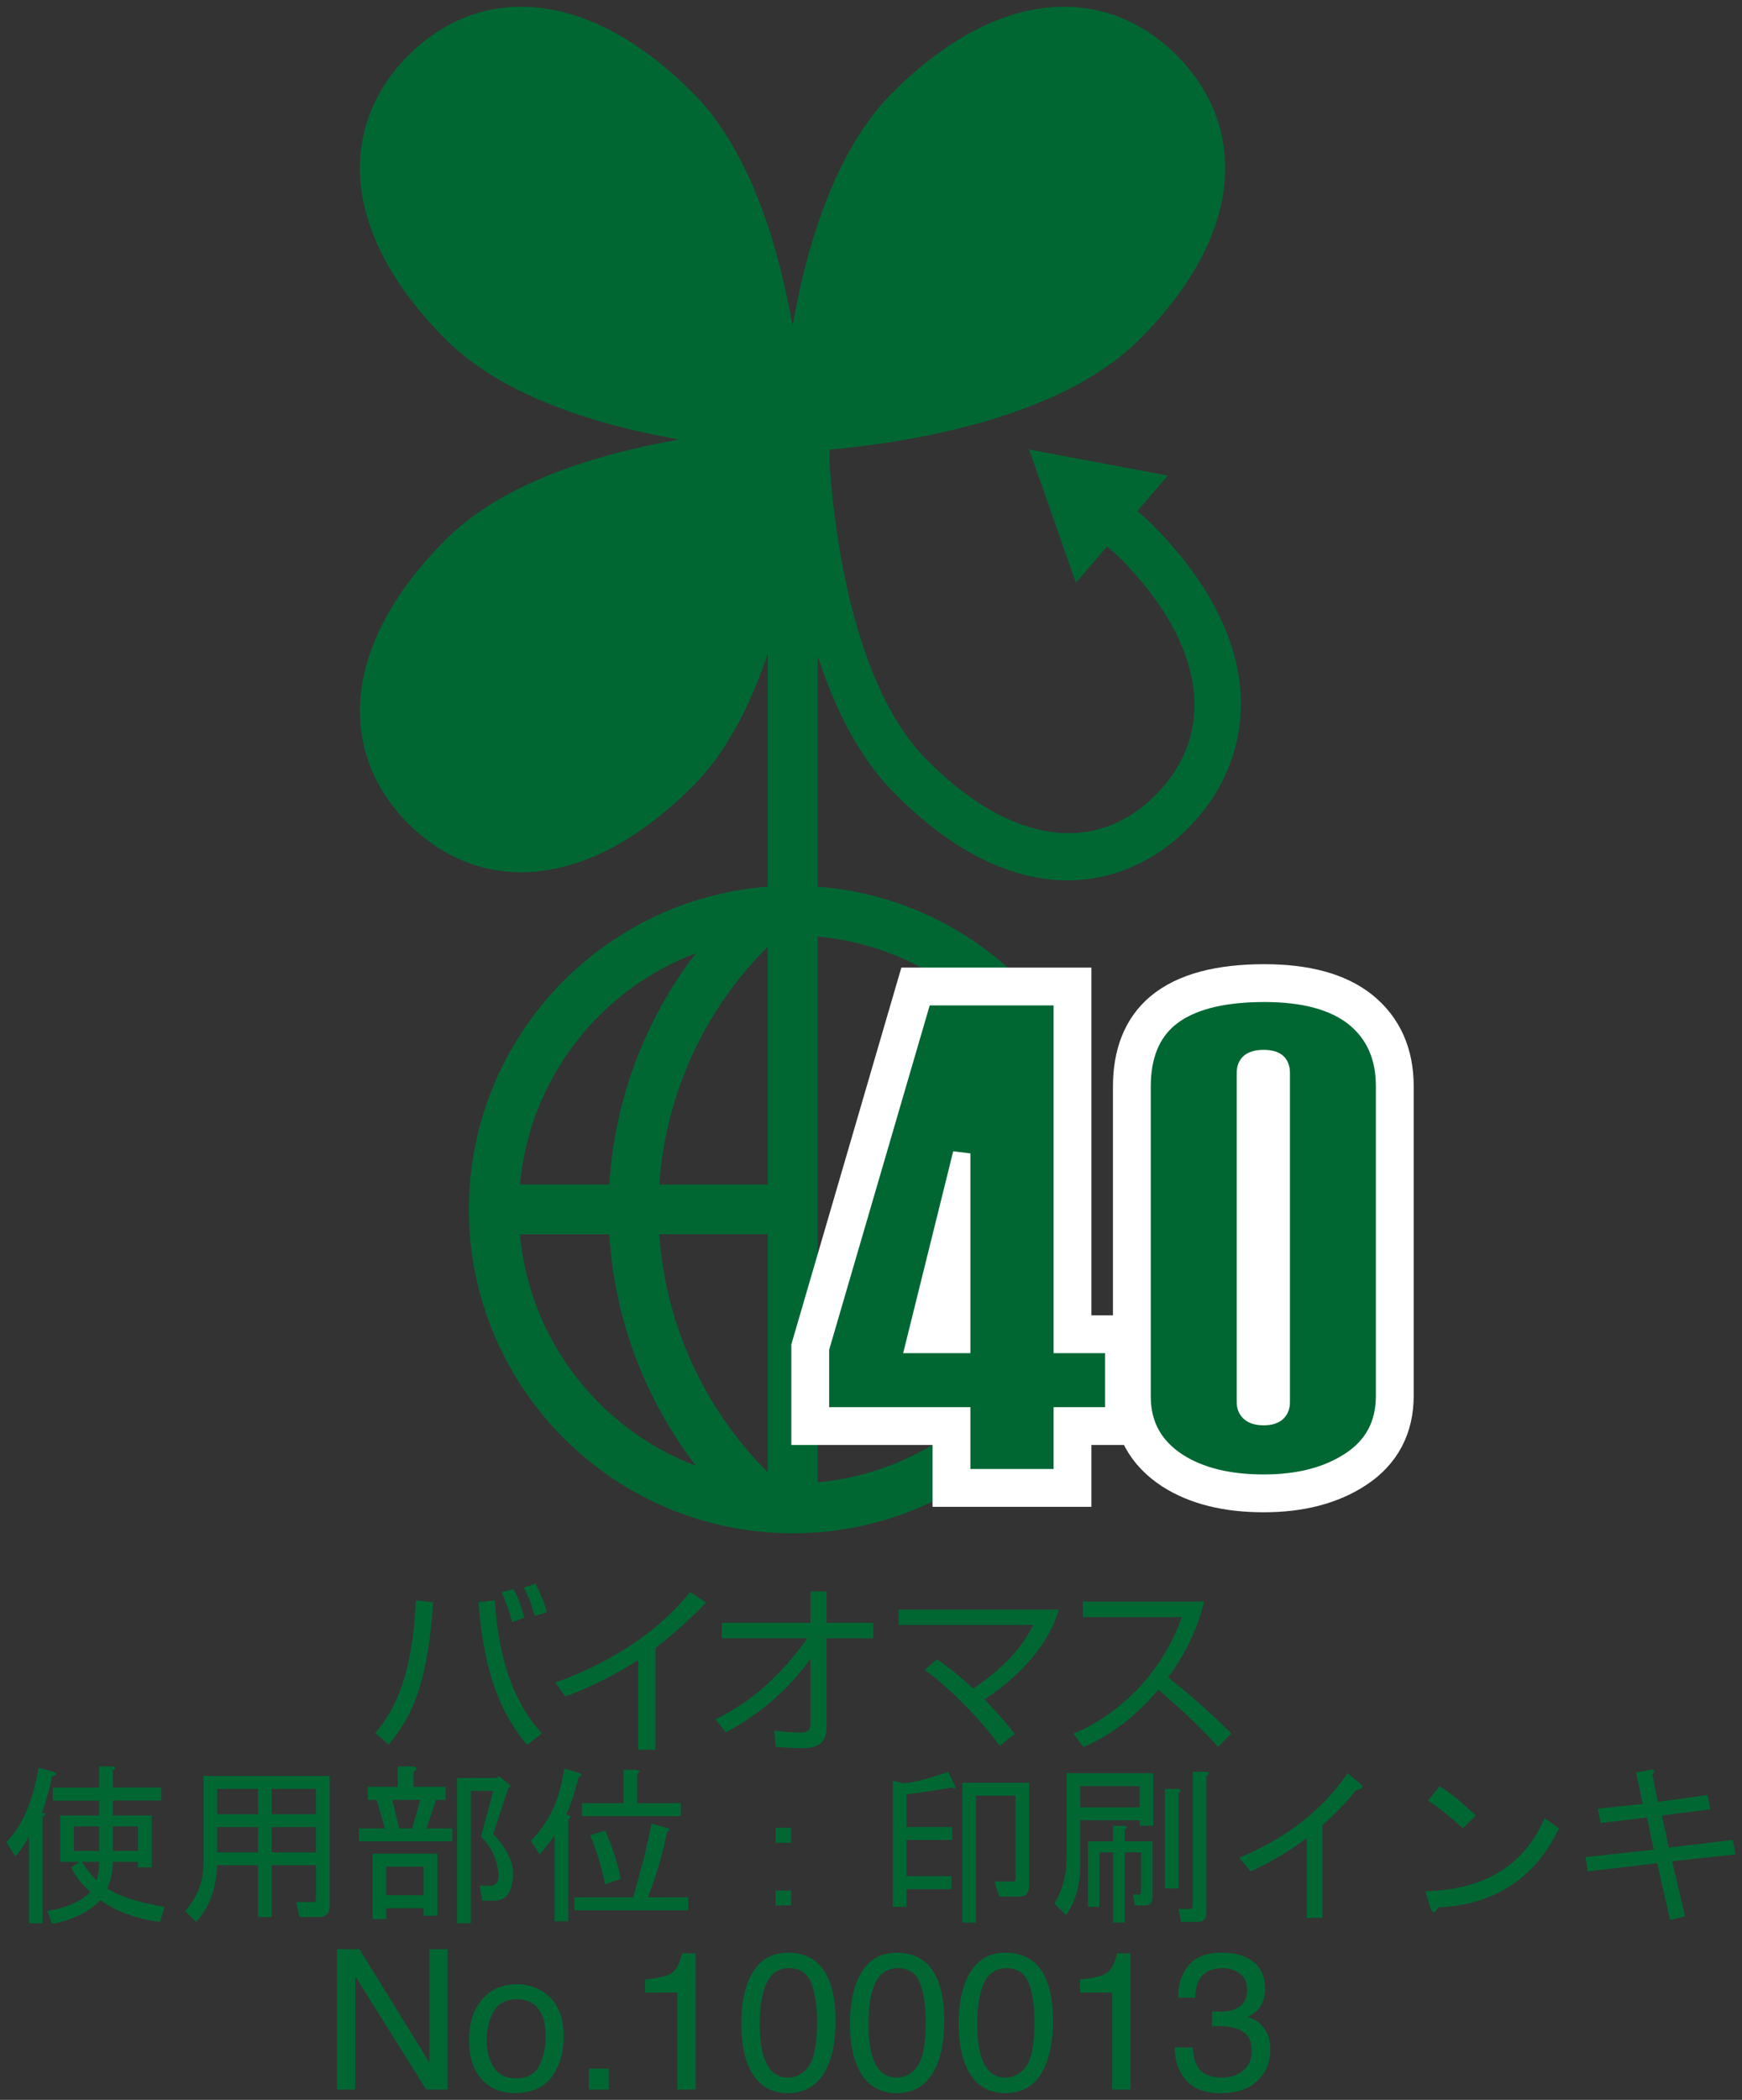
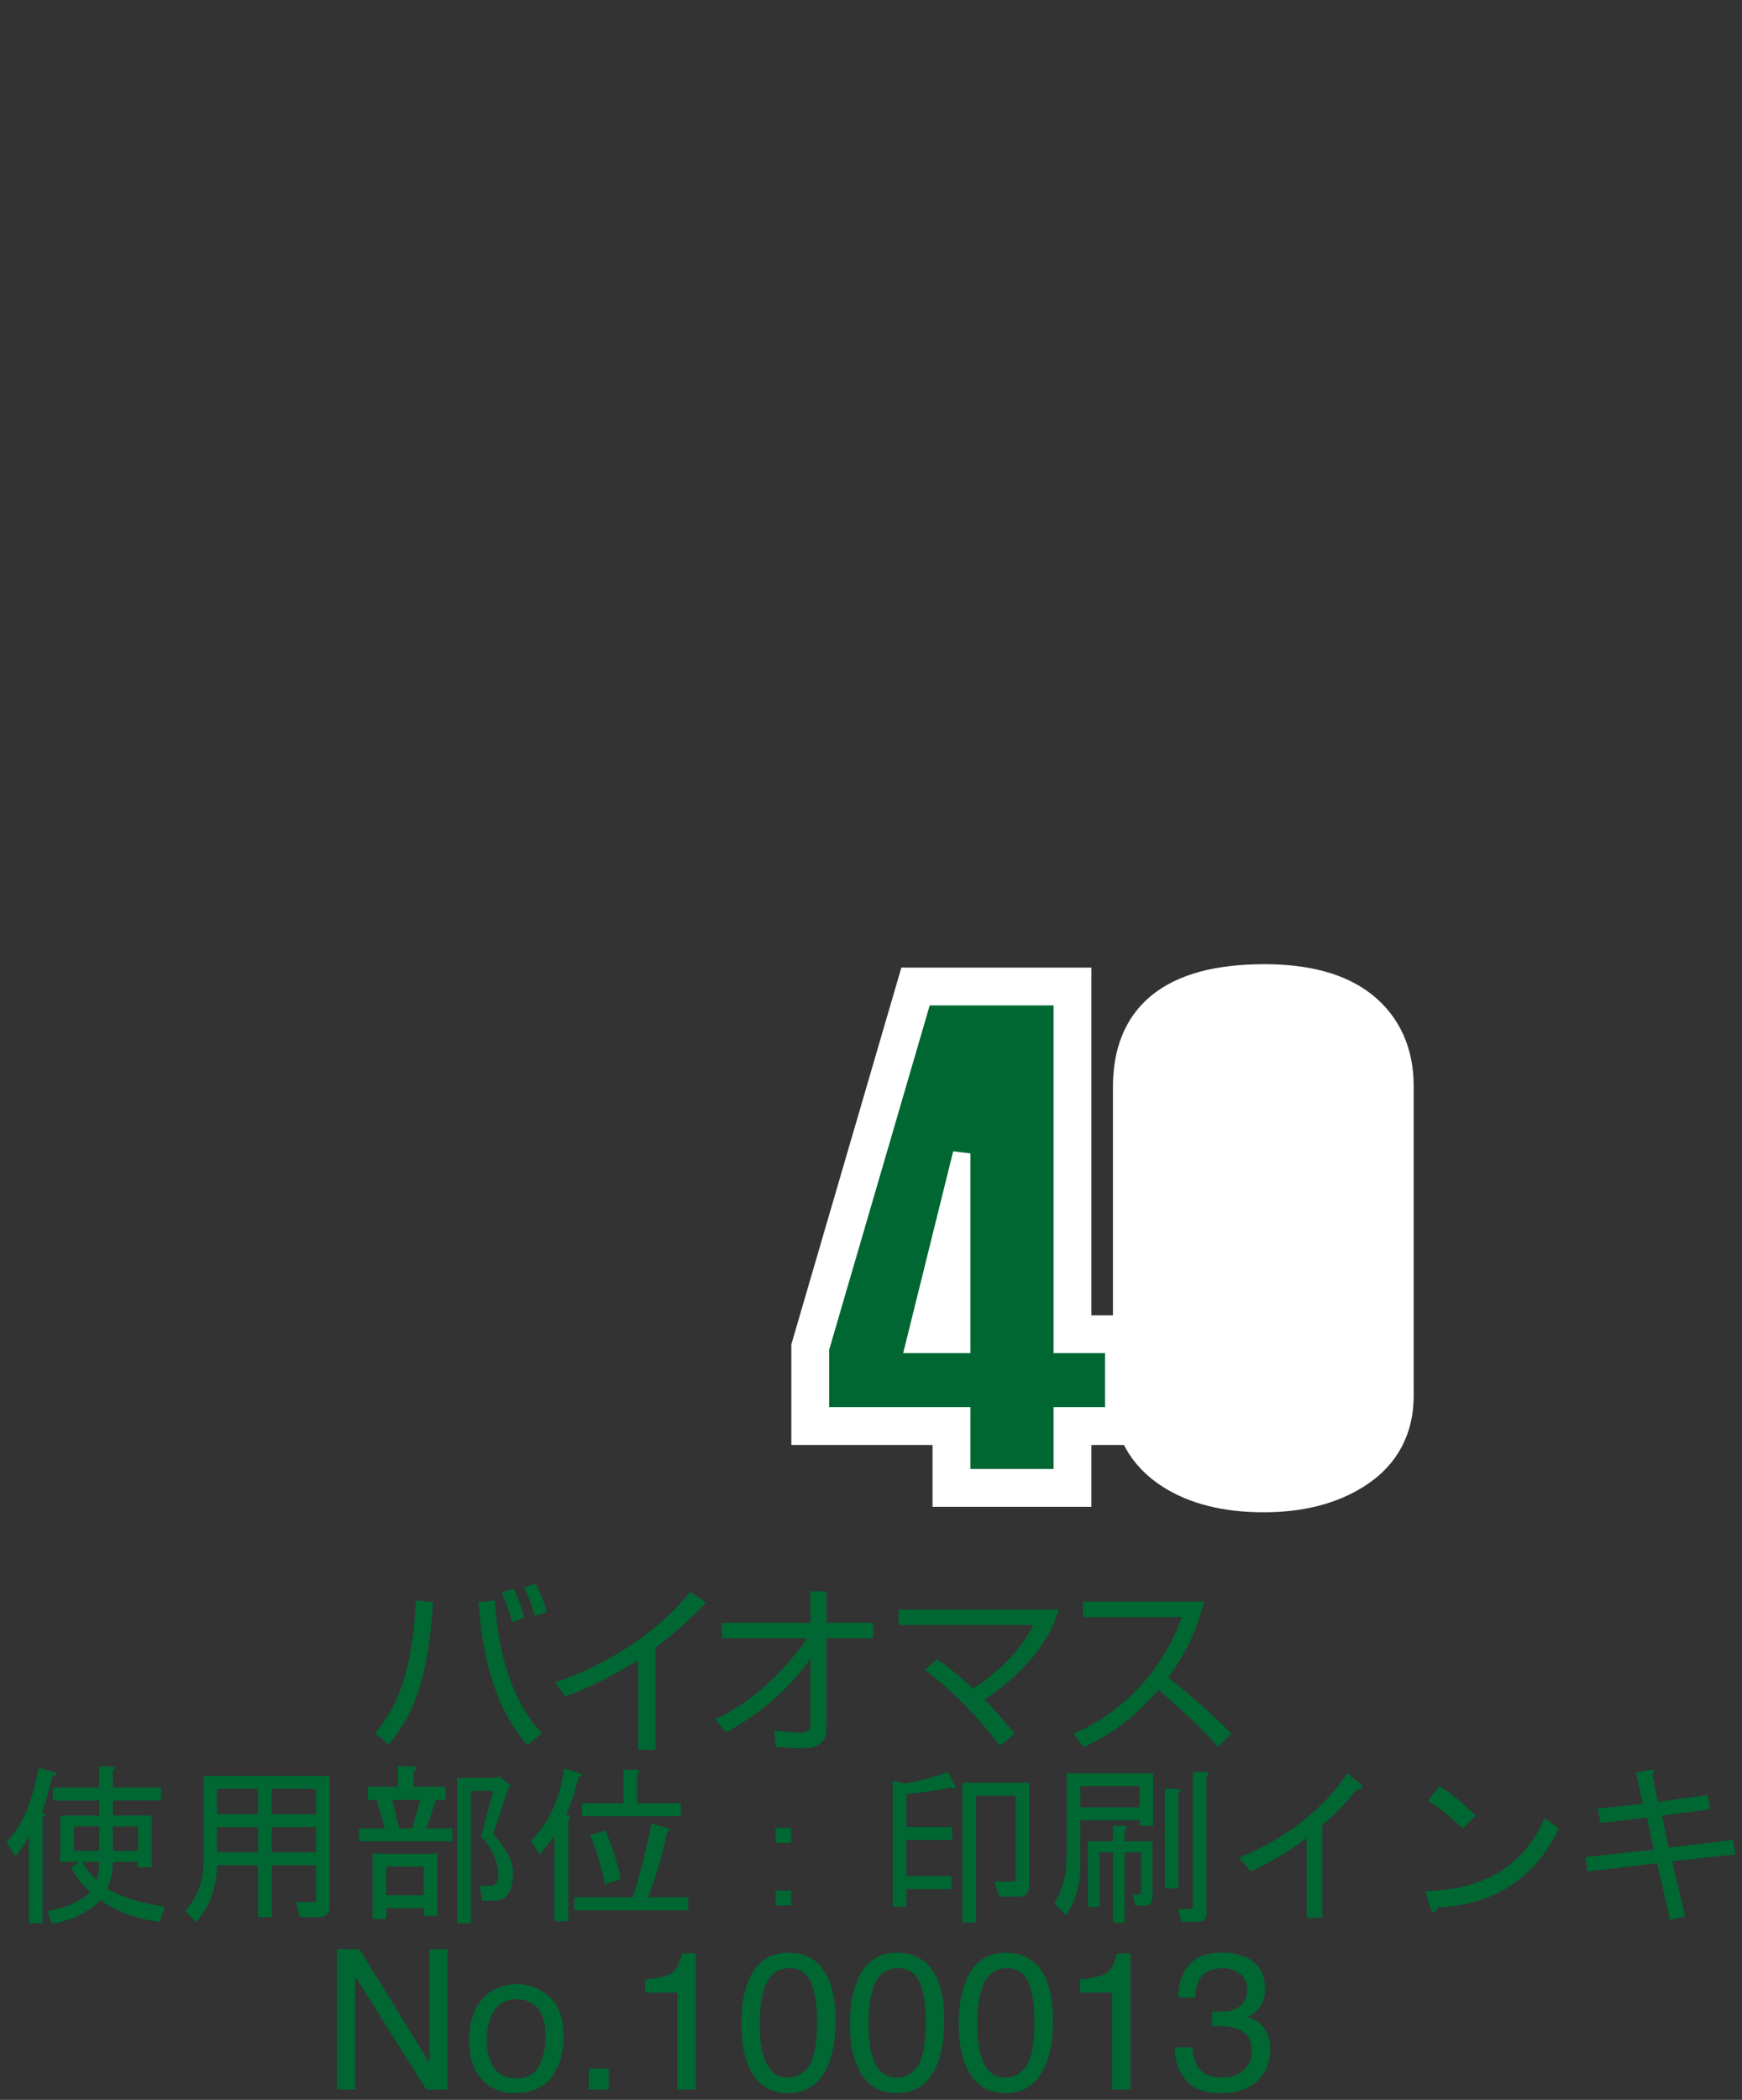
<svg xmlns="http://www.w3.org/2000/svg" version="1.1" id="レイヤー_1" x="0px" y="0px" viewBox="0 0 117 141" style="enable-background:new 0 0 117 141;" xml:space="preserve">
  <rect x="0" y="0" width="117" height="141" fill="#333333" stroke="none" />
  <g>
-     <path style="fill:#006733;" d="M77.513,35.348c-0.349-0.358-0.724-0.696-1.124-1.03l2.048-2.384l-9.32-1.752l3.147,8.949   l2.086-2.438c0.351,0.29,0.681,0.579,0.976,0.878c5.574,5.682,6.448,11.569,2.338,15.761c-4.117,4.189-9.906,3.301-15.478-2.375   c-4.852-4.939-6.112-15.037-6.446-19.473c-0.011-0.176-0.02-0.338-0.033-0.501l0.011-0.792c5.281-0.475,15.478-2.069,20.789-7.379   c7.368-7.363,7.101-14.521,2.525-19.098c-4.579-4.579-11.734-4.85-19.104,2.524c-3.882,3.88-5.776,10.37-6.696,15.645   c-0.926-5.271-2.822-11.765-6.698-15.645c-7.366-7.374-14.528-7.103-19.104-2.524c-4.576,4.577-4.839,11.736,2.529,19.098   c3.878,3.88,10.368,5.776,15.643,6.7c-5.275,0.926-11.766,2.817-15.643,6.7c-7.368,7.37-7.105,14.523-2.529,19.1   c4.581,4.576,11.738,4.839,19.104-2.525c2.31-2.314,3.924-5.563,5.036-8.921v15.669C40.359,60.39,31.494,69.78,31.494,81.21   c0,11.988,9.756,21.746,21.753,21.746c8.583,0,16.022-4.999,19.553-12.242h-3.815c-2.961,4.874-8.107,8.279-14.068,8.817V62.884   c5.277,0.484,9.912,3.197,12.964,7.186h4.026c-3.535-5.893-9.767-9.988-16.991-10.535V44.039c1.108,3.409,2.713,6.736,5.079,9.14   c8.179,8.331,15.619,6.691,19.852,2.379c2.058-2.085,3.494-4.954,3.494-8.292C83.341,43.72,81.721,39.635,77.513,35.348z    M46.744,63.999c-3.435,4.461-5.479,9.884-5.819,15.543h-6.004C35.563,72.408,40.294,66.441,46.744,63.999z M34.921,82.882h6.004   c0.34,5.657,2.384,11.081,5.819,15.543C40.294,95.981,35.563,90.012,34.921,82.882z M51.568,98.857   c-4.282-4.256-6.878-9.966-7.288-15.976h7.288V98.857z M51.568,79.542H44.28c0.41-6.019,3.006-11.719,7.288-15.977V79.542z" />
    <g>
      <path style="fill:#FFFFFF;stroke:#FFFFFF;stroke-width:3.908;" d="M74.804,95.072h-3.455v4.153h-6.76v-4.153h-9.485V90.55    l6.899-23.624h9.346v23.349h3.455V95.072z M64.589,90.276V77.447l-3.18,12.829H64.589z" />
      <path style="fill:#FFFFFF;stroke:#FFFFFF;stroke-width:3.908;" d="M92.995,93.734c0,1.88-0.761,3.323-2.288,4.334    c-1.533,1.02-3.475,1.523-5.835,1.523c-2.362,0-4.279-0.475-5.761-1.427c-1.605-1.047-2.407-2.505-2.407-4.383V72.97    c0-2.03,0.607-3.551,1.817-4.57c1.36-1.135,3.492-1.703,6.401-1.703c2.657,0,4.668,0.544,6.034,1.635    c1.356,1.097,2.039,2.627,2.039,4.594V93.734z M86.052,94.15V72.051c0-0.34-0.095-0.586-0.282-0.74    c-0.187-0.152-0.49-0.23-0.898-0.23c-0.406,0-0.714,0.078-0.918,0.23c-0.2,0.154-0.306,0.401-0.306,0.74V94.15    c0,0.302,0.106,0.545,0.306,0.714c0.204,0.167,0.512,0.256,0.918,0.256c0.408,0,0.711-0.089,0.898-0.256    C85.957,94.696,86.052,94.452,86.052,94.15z" />
    </g>
    <g>
      <path style="fill:#006733;stroke:#FFFFFF;stroke-width:1.172;" d="M74.804,95.072h-3.455v4.153h-6.76v-4.153h-9.485V90.55    l6.899-23.624h9.346v23.349h3.455V95.072z M64.589,90.276V77.447l-3.18,12.829H64.589z" />
-       <path style="fill:#006733;stroke:#FFFFFF;stroke-width:1.172;" d="M92.995,93.734c0,1.88-0.761,3.323-2.288,4.334    c-1.533,1.02-3.475,1.523-5.835,1.523c-2.362,0-4.279-0.475-5.761-1.427c-1.605-1.047-2.407-2.505-2.407-4.383V72.97    c0-2.03,0.607-3.551,1.817-4.57c1.36-1.135,3.492-1.703,6.401-1.703c2.657,0,4.668,0.544,6.034,1.635    c1.356,1.097,2.039,2.627,2.039,4.594V93.734z M86.052,94.15V72.051c0-0.34-0.095-0.586-0.282-0.74    c-0.187-0.152-0.49-0.23-0.898-0.23c-0.406,0-0.714,0.078-0.918,0.23c-0.2,0.154-0.306,0.401-0.306,0.74V94.15    c0,0.302,0.106,0.545,0.306,0.714c0.204,0.167,0.512,0.256,0.918,0.256c0.408,0,0.711-0.089,0.898-0.256    C85.957,94.696,86.052,94.452,86.052,94.15z" />
    </g>
    <g>
      <path style="fill:#006733;" d="M25.205,116.369c1.265-1.501,2.498-3.733,2.728-8.904l1.16,0.113    c-0.354,5.362-1.367,7.62-2.987,9.569L25.205,116.369z M33.239,107.46c0.329,5.761,2.44,8.127,3.154,8.938l-0.987,0.777    c-1.57-1.902-2.876-4.384-3.268-9.591L33.239,107.46z M34.386,108.922c-0.199-0.917-0.572-1.733-0.7-2l0.798-0.237    c0.412,0.781,0.598,1.44,0.731,1.943L34.386,108.922z M35.919,108.513c-0.275-0.952-0.377-1.206-0.731-1.915l0.781-0.256    c0.404,0.827,0.562,1.184,0.757,1.896L35.919,108.513z" />
      <path style="fill:#006733;" d="M44.024,117.49H42.86v-6.023c-0.391,0.254-2.368,1.522-4.893,2.447l-0.672-0.937    c1.755-0.618,6.097-2.386,9.06-6.082l1.074,0.718c-0.477,0.49-1.863,1.874-3.407,3.036V117.49z" />
      <path style="fill:#006733;" d="M48.054,115.444c2.522-1.199,4.557-3.16,6.169-5.438h-5.741v-1.041h5.947v-2.106h1.085v2.106h3.132    v1.041h-3.132v5.949c0,0.913-0.367,1.44-1.622,1.429c-0.772,0-1.327-0.05-1.792-0.085l-0.097-1.085    c0.347,0.035,1.074,0.119,1.783,0.119c0.202,0,0.642,0,0.642-0.531v-4.418c-1.46,2.073-3.44,3.741-5.683,4.941L48.054,115.444z" />
      <path style="fill:#006733;" d="M67.146,117.221c-1.123-1.536-3.084-3.668-5.037-5.095l0.829-0.709    c0.477,0.341,1.208,0.842,2.425,1.965c2.82-1.879,3.709-3.626,4.037-4.271h-9.047v-1.03H71.11    c-0.744,2.594-2.954,4.709-4.995,6.032c1.13,1.16,1.701,1.885,2.041,2.31L67.146,117.221z" />
      <path style="fill:#006733;" d="M72.095,116.405c2.049-0.818,5.611-3.156,7.279-7.815h-6.644v-1.047h8.145    c-0.453,1.839-1.282,3.575-2.418,5.084c1.477,1.18,2.906,2.429,4.247,3.77l-0.9,0.9c-0.685-0.772-1.581-1.733-4-3.843    c-1.38,1.64-3.065,3.012-5.041,3.856L72.095,116.405z" />
    </g>
    <g>
      <g>
        <path style="fill:#006733;" d="M22.639,130.885h1.503l4.7,7.607v-7.607h1.217v9.418h-1.432l-4.767-7.604v7.604h-1.221V130.885z" />
        <path style="fill:#006733;" d="M36.943,134.123c0.607,0.581,0.911,1.453,0.911,2.597c0,1.113-0.267,2.024-0.8,2.741     c-0.538,0.724-1.367,1.082-2.497,1.082c-0.93,0-1.674-0.314-2.229-0.956c-0.551-0.638-0.824-1.494-0.824-2.572     c0-1.152,0.288-2.069,0.868-2.755c0.584-0.685,1.364-1.024,2.343-1.024C35.594,133.236,36.338,133.531,36.943,134.123z      M36.225,138.687c0.284-0.581,0.425-1.226,0.425-1.935c0-0.636-0.102-1.161-0.308-1.562c-0.319-0.635-0.868-0.948-1.655-0.948     c-0.698,0-1.204,0.271-1.525,0.811c-0.313,0.538-0.475,1.184-0.475,1.948c0,0.725,0.161,1.33,0.475,1.82     c0.321,0.486,0.824,0.735,1.51,0.735C35.427,139.555,35.947,139.262,36.225,138.687z" />
        <path style="fill:#006733;" d="M39.544,138.898h1.343v1.405h-1.343V138.898z" />
        <path style="fill:#006733;" d="M43.328,133.798v-0.881c0.833-0.085,1.418-0.217,1.746-0.403c0.326-0.195,0.573-0.646,0.736-1.353     h0.915v9.142h-1.236v-6.505H43.328z" />
        <path style="fill:#006733;" d="M55.501,132.588c0.414,0.753,0.618,1.796,0.618,3.115c0,1.243-0.184,2.277-0.555,3.095     c-0.54,1.167-1.419,1.75-2.642,1.75c-1.104,0-1.924-0.477-2.464-1.434c-0.445-0.794-0.668-1.867-0.668-3.217     c0-1.041,0.126-1.941,0.397-2.687c0.507-1.393,1.419-2.091,2.74-2.091C54.115,131.119,54.973,131.614,55.501,132.588z      M54.342,138.706c0.356-0.531,0.54-1.518,0.54-2.96c0-1.048-0.135-1.904-0.39-2.577c-0.256-0.674-0.757-1.011-1.499-1.011     c-0.677,0-1.176,0.323-1.488,0.959c-0.317,0.638-0.477,1.581-0.477,2.824c0,0.939,0.102,1.687,0.302,2.26     c0.312,0.867,0.833,1.301,1.581,1.301C53.509,139.501,53.986,139.232,54.342,138.706z" />
        <path style="fill:#006733;" d="M62.805,132.588c0.41,0.753,0.614,1.796,0.614,3.115c0,1.243-0.182,2.277-0.551,3.095     c-0.542,1.167-1.425,1.75-2.644,1.75c-1.102,0-1.926-0.477-2.46-1.434c-0.449-0.794-0.679-1.867-0.679-3.217     c0-1.041,0.137-1.941,0.41-2.687c0.503-1.393,1.412-2.091,2.735-2.091C61.419,131.119,62.276,131.614,62.805,132.588z      M61.643,138.706c0.358-0.531,0.536-1.518,0.536-2.96c0-1.048-0.126-1.904-0.386-2.577c-0.254-0.674-0.757-1.011-1.496-1.011     c-0.681,0-1.176,0.323-1.494,0.959c-0.314,0.638-0.471,1.581-0.471,2.824c0,0.939,0.102,1.687,0.299,2.26     c0.308,0.867,0.835,1.301,1.581,1.301C60.814,139.501,61.291,139.232,61.643,138.706z" />
        <path style="fill:#006733;" d="M70.108,132.588c0.41,0.753,0.616,1.796,0.616,3.115c0,1.243-0.184,2.277-0.557,3.095     c-0.536,1.167-1.419,1.75-2.644,1.75c-1.098,0-1.921-0.477-2.457-1.434c-0.451-0.794-0.677-1.867-0.677-3.217     c0-1.041,0.134-1.941,0.405-2.687c0.508-1.393,1.416-2.091,2.74-2.091C68.718,131.119,69.579,131.614,70.108,132.588z      M68.948,138.706c0.356-0.531,0.531-1.518,0.531-2.96c0-1.048-0.124-1.904-0.38-2.577c-0.26-0.674-0.759-1.011-1.497-1.011     c-0.679,0-1.18,0.323-1.492,0.959c-0.313,0.638-0.477,1.581-0.477,2.824c0,0.939,0.1,1.687,0.304,2.26     c0.304,0.867,0.833,1.301,1.581,1.301C68.115,139.501,68.592,139.232,68.948,138.706z" />
        <path style="fill:#006733;" d="M72.54,133.798v-0.881c0.835-0.085,1.412-0.217,1.742-0.403c0.332-0.195,0.577-0.646,0.737-1.353     h0.911v9.142H74.7v-6.505H72.54z" />
        <path style="fill:#006733;" d="M79.637,139.657c-0.49-0.597-0.74-1.319-0.74-2.18h1.206c0.054,0.597,0.165,1.028,0.336,1.297     c0.295,0.488,0.839,0.727,1.618,0.727c0.612,0,1.1-0.167,1.466-0.492c0.366-0.323,0.549-0.742,0.549-1.252     c0-0.633-0.191-1.078-0.579-1.328c-0.388-0.252-0.926-0.38-1.613-0.38c-0.076,0-0.16,0-0.232,0.004     c-0.082,0-0.165,0.004-0.241,0.011v-1.022c0.119,0.018,0.217,0.024,0.299,0.033c0.08,0,0.167,0.002,0.264,0.002     c0.431,0,0.787-0.07,1.063-0.206c0.49-0.239,0.731-0.664,0.731-1.278c0-0.458-0.16-0.813-0.486-1.061     c-0.325-0.251-0.703-0.373-1.136-0.373c-0.764,0-1.301,0.26-1.598,0.772c-0.158,0.28-0.252,0.683-0.275,1.208h-1.139     c0-0.688,0.137-1.267,0.41-1.744c0.473-0.855,1.297-1.284,2.481-1.284c0.932,0,1.659,0.211,2.169,0.623     c0.516,0.418,0.777,1.019,0.777,1.811c0,0.562-0.154,1.02-0.458,1.371c-0.185,0.221-0.432,0.39-0.733,0.512     c0.482,0.134,0.863,0.39,1.128,0.77c0.278,0.375,0.41,0.839,0.41,1.386c0,0.88-0.284,1.588-0.865,2.141     c-0.577,0.553-1.39,0.824-2.455,0.824C80.908,140.548,80.122,140.251,79.637,139.657z" />
      </g>
    </g>
    <g>
      <path style="fill:#006733;" d="M2.858,121.997v7.144H1.945v-5.861c-0.273,0.549-0.581,1.004-0.918,1.373l-0.595-0.965    c1.07-1.095,1.787-2.759,2.154-4.989l1.006,0.275c0.277,0.091,0.247,0.2-0.089,0.321c-0.189,0.859-0.416,1.664-0.687,2.431    C3.12,121.752,3.131,121.845,2.858,121.997z M7.532,118.609c0.241,0.028,0.256,0.119,0.048,0.273v1.149h3.247v0.87H7.58v1.004    h2.607v3.485H9.271v-0.369H7.58c0,0.607-0.13,1.204-0.369,1.781c0.763,0.525,2.045,0.93,3.845,1.238l-0.321,1.011    c-1.618-0.215-2.947-0.701-3.985-1.469c-0.763,0.796-1.843,1.332-3.247,1.603l-0.325-0.866c1.286-0.211,2.245-0.64,2.889-1.28    c-0.612-0.553-1.039-1.104-1.284-1.648l0.551-0.369H4.049v-3.115h2.613v-1.004H3.548v-0.87h3.114v-1.421H7.532z M6.662,124.283    v-1.646H4.966v1.646H6.662z M6.662,125.02H5.513c0.245,0.427,0.57,0.837,0.965,1.236C6.601,125.888,6.662,125.476,6.662,125.02z     M9.271,124.283v-1.646H7.58v1.646H9.271z" />
      <path style="fill:#006733;" d="M21.22,125.244h-2.973v3.483h-0.92v-3.483h-2.742c-0.063,1.592-0.534,2.861-1.419,3.806    l-0.731-0.733c0.82-0.917,1.232-1.985,1.232-3.208v-5.858h8.474v8.741c0,0.494-0.247,0.735-0.735,0.735h-1.282l-0.228-1.006h1.145    c0.123,0,0.18-0.061,0.18-0.185V125.244z M14.585,120.118v1.696h2.742v-1.696H14.585z M14.585,122.68v1.698h2.742v-1.698H14.585z     M18.247,120.118v1.696h2.973v-1.696H18.247z M18.247,122.68v1.698h2.973v-1.698H18.247z" />
      <path style="fill:#006733;" d="M26.719,118.609h1.006c0.304,0.056,0.321,0.18,0.048,0.364v1.008h2.15v0.878H29.28l-0.638,1.917    h1.74v0.867h-6.273v-0.867h1.742l-0.551-1.917h-0.596v-0.878h2.015V118.609z M25.022,124.47h4.353v4.167h-0.918v-0.508H25.94    v0.733h-0.918V124.47z M25.94,125.339v1.922h2.516v-1.922H25.94z M28.228,120.858h-1.876l0.457,1.917h0.872L28.228,120.858z     M32.395,127.625l-0.182-1.002h0.733c0.429,0,0.596-0.353,0.505-1.058c-0.124-0.85-0.505-1.599-1.145-2.238l0.82-3.073h-1.503    v8.886h-0.92v-9.756h2.701l0.093-0.134l0.824,0.681l-0.184,0.145l-1.011,3.065c0.918,1.002,1.362,1.909,1.336,2.703    c-0.037,1.191-0.449,1.779-1.236,1.779H32.395z" />
      <path style="fill:#006733;" d="M37.249,129.005v-5.776c-0.184,0.306-0.518,0.737-1.008,1.29l-0.596-0.92    c1.223-1.189,1.972-2.806,2.247-4.85l1.054,0.315c0.184,0.093,0.149,0.187-0.093,0.278c-0.247,1.007-0.521,1.848-0.826,2.514    l0.228,0.048c0.096,0.093,0.063,0.18-0.089,0.276v6.824H37.249z M43.526,127.4h2.702v0.872h-7.652V127.4h3.943    c0.547-1.835,0.959-3.485,1.234-4.945l1.145,0.319c0.095,0.067,0.063,0.143-0.093,0.23    C44.562,124.283,44.137,125.751,43.526,127.4z M45.723,121.08v0.867h-6.641v-0.867h2.794v-2.241h0.868    c0.247,0.03,0.258,0.119,0.05,0.267v1.974H45.723z M40.641,122.917c0.455,0.972,0.809,2.06,1.05,3.247l-1.05,0.366    c-0.247-1.217-0.584-2.319-1.009-3.301L40.641,122.917z" />
      <path style="fill:#006733;" d="M52.089,122.728h1.05v1.011h-1.05V122.728z M52.089,126.946h1.05v1.002h-1.05V126.946z" />
      <path style="fill:#006733;" d="M64.129,119.887c0.095,0.219,0.017,0.265-0.224,0.143c-1.008,0.18-2.019,0.332-3.026,0.454v2.195    h3.073v0.87h-3.073v2.425h3.026v0.878h-3.026v1.186h-0.92v-8.474l0.735,0.188c0.798-0.087,1.789-0.351,2.98-0.779L64.129,119.887z     M65.553,120.577v8.518h-0.917v-9.387h4.485v6.869c0,0.514-0.21,0.774-0.64,0.774h-1.373l-0.319-1.009h1.237    c0.121,0,0.182-0.056,0.182-0.178v-5.587H65.553z" />
      <path style="fill:#006733;" d="M71.64,119.064h5.82v3.529h-0.918v-0.369h-3.986v2.978c0,1.343-0.321,2.475-0.959,3.39    l-0.777-0.777c0.549-0.913,0.82-1.957,0.82-3.117V119.064z M76.543,121.355v-1.423h-3.986v1.423H76.543z M74.756,123.641v-1.048    h0.733c0.239,0.03,0.258,0.119,0.046,0.275v0.774h1.876v3.665c0,0.425-0.169,0.642-0.503,0.642h-0.686l-0.137-0.737h0.369    c0.119,0,0.184-0.056,0.184-0.174v-2.659h-1.102v4.718h-0.779v-4.718h-0.917v3.661h-0.777v-4.397H74.756z M79.11,120.118    c0.239,0.035,0.256,0.122,0.041,0.271v6.412h-0.913v-6.683H79.11z M80.114,127.992v-9.019h0.87    c0.243,0.032,0.258,0.124,0.045,0.278v9.199c0,0.395-0.197,0.599-0.59,0.599h-1.102l-0.186-0.87h0.781    C80.053,128.179,80.114,128.111,80.114,127.992z" />
      <path style="fill:#006733;" d="M83.232,124.741c3.202-1.338,5.629-3.234,7.275-5.678l0.87,0.733    c0.249,0.184,0.141,0.321-0.314,0.414c-0.584,0.766-1.332,1.542-2.247,2.338v6.227h-1.054v-5.36    c-1.069,0.826-2.317,1.573-3.759,2.247L83.232,124.741z" />
      <path style="fill:#006733;" d="M104.707,122.774c-1.62,3.362-4.334,5.13-8.155,5.31c-0.152,0.401-0.306,0.425-0.458,0.095    l-0.362-1.191c3.967-0.087,6.641-1.729,8.01-4.904L104.707,122.774z M95.915,120.901l0.774-0.969    c0.646,0.399,1.451,1.056,2.429,1.972l-0.868,0.87C97.426,122.006,96.646,121.385,95.915,120.901z" />
      <path style="fill:#006733;" d="M116.569,124.519l-4.26,0.458l0.872,3.707l-1.013,0.228l-0.868-3.804l-4.67,0.553l-0.137-0.965    l4.581-0.501l-0.457-2.152l-3.119,0.366l-0.184-0.965l3.024-0.321l-0.458-2.104l0.965-0.18c0.276-0.033,0.317,0.076,0.135,0.317    l0.367,1.831l3.338-0.455l0.188,0.957l-3.253,0.414l0.46,2.154l4.303-0.508L116.569,124.519z" />
    </g>
  </g>
  <g>
    <path style="fill:#006733;" d="M69.257-102.708c-0.184-0.188-0.381-0.366-0.592-0.542l1.078-1.255l-4.905-0.922l1.656,4.71   L67.592-102c0.185,0.152,0.358,0.305,0.514,0.462c2.934,2.99,3.394,6.089,1.231,8.295c-2.167,2.205-5.214,1.737-8.146-1.25   c-2.554-2.6-3.217-7.914-3.393-10.249c-0.006-0.093-0.011-0.178-0.017-0.264l0.006-0.417c2.779-0.25,8.146-1.089,10.941-3.884   c3.878-3.875,3.737-7.643,1.329-10.052c-2.41-2.41-6.176-2.553-10.055,1.328c-2.043,2.042-3.04,5.458-3.524,8.234   c-0.487-2.774-1.485-6.192-3.525-8.234c-3.877-3.881-7.646-3.738-10.055-1.328c-2.408,2.409-2.547,6.177,1.331,10.052   c2.041,2.042,5.457,3.04,8.233,3.526c-2.776,0.487-6.192,1.482-8.233,3.526c-3.878,3.879-3.739,7.644-1.331,10.053   c2.411,2.408,6.178,2.547,10.055-1.329c1.216-1.218,2.066-2.928,2.65-4.695v8.247c-5.899,0.45-10.565,5.393-10.565,11.408   c0,6.31,5.135,11.445,11.449,11.445c4.518,0,8.433-2.631,10.291-6.443h-2.008c-1.559,2.565-4.267,4.357-7.404,4.641v-19.288   c2.777,0.255,5.217,1.683,6.823,3.782h2.119c-1.86-3.102-5.141-5.257-8.942-5.545v-8.155c0.583,1.794,1.428,3.545,2.673,4.811   c4.305,4.385,8.221,3.521,10.448,1.252c1.083-1.098,1.839-2.607,1.839-4.364C72.324-98.301,71.472-100.452,69.257-102.708z    M53.062-87.628c-1.808,2.348-2.884,5.202-3.062,8.181h-3.16C47.178-83.203,49.668-86.343,53.062-87.628z M46.84-77.69H50   c0.179,2.978,1.255,5.832,3.062,8.181C49.668-70.795,47.178-73.937,46.84-77.69z M55.602-69.282   c-2.254-2.24-3.62-5.245-3.836-8.408h3.836V-69.282z M55.602-79.448h-3.836c0.216-3.168,1.582-6.168,3.836-8.409V-79.448z" />
    <g>
      <path style="fill:#FFFFFF;stroke:#FFFFFF;stroke-width:2.057;" d="M67.831-71.274h-1.818v2.186h-3.558v-2.186h-4.992v-2.38    l3.631-12.434h4.919v12.289h1.818V-71.274z M62.455-73.798v-6.752l-1.674,6.752H62.455z" />
      <path style="fill:#FFFFFF;stroke:#FFFFFF;stroke-width:2.057;" d="M77.405-71.978c0,0.989-0.4,1.749-1.204,2.281    c-0.807,0.537-1.829,0.802-3.071,0.802c-1.243,0-2.252-0.25-3.032-0.751c-0.845-0.551-1.267-1.318-1.267-2.307v-10.954    c0-1.068,0.319-1.869,0.956-2.405c0.716-0.598,1.838-0.896,3.369-0.896c1.398,0,2.457,0.286,3.176,0.86    c0.714,0.577,1.073,1.383,1.073,2.418V-71.978z M73.751-71.759V-83.39c0-0.179-0.05-0.309-0.148-0.39    c-0.099-0.08-0.258-0.121-0.473-0.121c-0.214,0-0.376,0.041-0.483,0.121c-0.105,0.081-0.161,0.211-0.161,0.39v11.631    c0,0.159,0.056,0.287,0.161,0.376c0.108,0.088,0.27,0.135,0.483,0.135c0.215,0,0.374-0.047,0.473-0.135    C73.701-71.472,73.751-71.6,73.751-71.759z" />
    </g>
    <g>
      <path style="fill:#006733;stroke:#FFFFFF;stroke-width:0.617;" d="M67.831-71.274h-1.818v2.186h-3.558v-2.186h-4.992v-2.38    l3.631-12.434h4.919v12.289h1.818V-71.274z M62.455-73.798v-6.752l-1.674,6.752H62.455z" />
      <path style="fill:#006733;stroke:#FFFFFF;stroke-width:0.617;" d="M77.405-71.978c0,0.989-0.4,1.749-1.204,2.281    c-0.807,0.537-1.829,0.802-3.071,0.802c-1.243,0-2.252-0.25-3.032-0.751c-0.845-0.551-1.267-1.318-1.267-2.307v-10.954    c0-1.068,0.319-1.869,0.956-2.405c0.716-0.598,1.838-0.896,3.369-0.896c1.398,0,2.457,0.286,3.176,0.86    c0.714,0.577,1.073,1.383,1.073,2.418V-71.978z M73.751-71.759V-83.39c0-0.179-0.05-0.309-0.148-0.39    c-0.099-0.08-0.258-0.121-0.473-0.121c-0.214,0-0.376,0.041-0.483,0.121c-0.105,0.081-0.161,0.211-0.161,0.39v11.631    c0,0.159,0.056,0.287,0.161,0.376c0.108,0.088,0.27,0.135,0.483,0.135c0.215,0,0.374-0.047,0.473-0.135    C73.701-71.472,73.751-71.6,73.751-71.759z" />
    </g>
    <g>
      <path style="fill:#006733;" d="M41.727-60.065c0.666-0.79,1.314-1.965,1.436-4.687l0.61,0.06c-0.187,2.822-0.72,4.011-1.572,5.036    L41.727-60.065z M45.955-64.754c0.173,3.032,1.284,4.277,1.66,4.704l-0.52,0.409c-0.826-1.001-1.514-2.308-1.72-5.048    L45.955-64.754z M46.559-63.985c-0.104-0.482-0.301-0.912-0.368-1.053l0.42-0.125c0.217,0.411,0.315,0.758,0.385,1.022    L46.559-63.985z M47.365-64.2c-0.145-0.501-0.198-0.635-0.385-1.008l0.411-0.135c0.213,0.435,0.296,0.623,0.398,0.998L47.365-64.2    z" />
      <path style="fill:#006733;" d="M51.631-59.475h-0.612v-3.17c-0.206,0.134-1.246,0.801-2.575,1.288L48.09-61.85    c0.924-0.325,3.209-1.256,4.769-3.201l0.565,0.378c-0.251,0.258-0.98,0.986-1.793,1.598V-59.475z" />
      <path style="fill:#006733;" d="M53.752-60.552c1.327-0.631,2.398-1.663,3.247-2.862h-3.021v-0.548h3.13v-1.108h0.571v1.108h1.648    v0.548h-1.648v3.131c0,0.48-0.193,0.758-0.853,0.752c-0.406,0-0.698-0.026-0.943-0.045l-0.051-0.571    c0.183,0.019,0.565,0.062,0.938,0.062c0.106,0,0.338,0,0.338-0.279v-2.325c-0.769,1.091-1.811,1.969-2.991,2.601L53.752-60.552z" />
      <path style="fill:#006733;" d="M63.801-59.617c-0.591-0.809-1.623-1.931-2.651-2.682l0.437-0.373    c0.251,0.18,0.636,0.443,1.276,1.034c1.484-0.989,1.952-1.908,2.125-2.248h-4.762v-0.542h5.661    c-0.392,1.365-1.555,2.479-2.629,3.175c0.595,0.61,0.895,0.992,1.074,1.216L63.801-59.617z" />
      <path style="fill:#006733;" d="M66.405-60.046c1.078-0.431,2.953-1.661,3.831-4.113h-3.497v-0.551h4.287    c-0.238,0.968-0.675,1.882-1.272,2.676c0.777,0.621,1.529,1.278,2.235,1.984l-0.474,0.474c-0.36-0.406-0.832-0.912-2.105-2.023    c-0.727,0.863-1.613,1.585-2.653,2.029L66.405-60.046z" />
    </g>
    <g>
      <g>
        <path style="fill:#006733;" d="M40.376-52.425h0.791l2.474,4.004v-4.004h0.641v4.957h-0.754l-2.509-4.002v4.002h-0.643V-52.425z" />
        <path style="fill:#006733;" d="M47.904-50.721c0.319,0.306,0.479,0.765,0.479,1.367c0,0.586-0.141,1.065-0.421,1.442     c-0.283,0.381-0.72,0.569-1.314,0.569c-0.489,0-0.881-0.165-1.173-0.503c-0.29-0.336-0.434-0.786-0.434-1.354     c0-0.606,0.151-1.089,0.457-1.45c0.308-0.36,0.718-0.539,1.233-0.539C47.194-51.188,47.586-51.033,47.904-50.721z M47.526-48.319     c0.149-0.306,0.224-0.646,0.224-1.019c0-0.335-0.054-0.611-0.162-0.822c-0.168-0.334-0.457-0.499-0.871-0.499     c-0.367,0-0.634,0.142-0.803,0.427c-0.165,0.283-0.25,0.623-0.25,1.025c0,0.382,0.085,0.7,0.25,0.958     c0.169,0.256,0.434,0.387,0.795,0.387C47.106-47.862,47.38-48.016,47.526-48.319z" />
        <path style="fill:#006733;" d="M49.273-48.208h0.707v0.739h-0.707V-48.208z" />
-         <path style="fill:#006733;" d="M51.265-50.892v-0.464c0.439-0.045,0.746-0.114,0.919-0.212c0.172-0.103,0.302-0.34,0.388-0.712     h0.481v4.812h-0.65v-3.424H51.265z" />
        <path style="fill:#006733;" d="M57.672-51.529c0.218,0.396,0.325,0.945,0.325,1.64c0,0.654-0.097,1.198-0.292,1.629     c-0.284,0.614-0.747,0.921-1.391,0.921c-0.581,0-1.013-0.251-1.297-0.755c-0.234-0.418-0.351-0.982-0.351-1.693     c0-0.548,0.066-1.021,0.209-1.414c0.267-0.733,0.747-1.101,1.442-1.101C56.942-52.302,57.393-52.042,57.672-51.529z      M57.061-48.309c0.188-0.279,0.284-0.799,0.284-1.558c0-0.552-0.071-1.002-0.205-1.356c-0.135-0.354-0.398-0.532-0.789-0.532     c-0.356,0-0.619,0.17-0.783,0.505c-0.167,0.336-0.251,0.832-0.251,1.486c0,0.494,0.054,0.888,0.159,1.189     c0.164,0.456,0.438,0.685,0.832,0.685C56.623-47.89,56.874-48.032,57.061-48.309z" />
        <path style="fill:#006733;" d="M61.516-51.529c0.216,0.396,0.323,0.945,0.323,1.64c0,0.654-0.096,1.198-0.29,1.629     c-0.285,0.614-0.75,0.921-1.392,0.921c-0.58,0-1.014-0.251-1.295-0.755c-0.236-0.418-0.358-0.982-0.358-1.693     c0-0.548,0.072-1.021,0.216-1.414c0.265-0.733,0.743-1.101,1.439-1.101C60.786-52.302,61.237-52.042,61.516-51.529z      M60.904-48.309c0.188-0.279,0.282-0.799,0.282-1.558c0-0.552-0.066-1.002-0.203-1.356c-0.134-0.354-0.399-0.532-0.787-0.532     c-0.358,0-0.619,0.17-0.786,0.505c-0.165,0.336-0.248,0.832-0.248,1.486c0,0.494,0.054,0.888,0.157,1.189     c0.162,0.456,0.439,0.685,0.832,0.685C60.468-47.89,60.719-48.032,60.904-48.309z" />
        <path style="fill:#006733;" d="M65.359-51.529c0.216,0.396,0.324,0.945,0.324,1.64c0,0.654-0.097,1.198-0.293,1.629     c-0.282,0.614-0.747,0.921-1.392,0.921c-0.578,0-1.011-0.251-1.293-0.755c-0.237-0.418-0.356-0.982-0.356-1.693     c0-0.548,0.07-1.021,0.213-1.414c0.268-0.733,0.745-1.101,1.442-1.101C64.628-52.302,65.081-52.042,65.359-51.529z      M64.749-48.309c0.187-0.279,0.279-0.799,0.279-1.558c0-0.552-0.065-1.002-0.2-1.356c-0.137-0.354-0.399-0.532-0.788-0.532     c-0.357,0-0.621,0.17-0.785,0.505c-0.165,0.336-0.251,0.832-0.251,1.486c0,0.494,0.053,0.888,0.16,1.189     c0.16,0.456,0.438,0.685,0.832,0.685C64.31-47.89,64.561-48.032,64.749-48.309z" />
        <path style="fill:#006733;" d="M66.64-50.892v-0.464c0.44-0.045,0.743-0.114,0.917-0.212c0.175-0.103,0.304-0.34,0.388-0.712     h0.479v4.812h-0.647v-3.424H66.64z" />
        <path style="fill:#006733;" d="M70.375-47.808c-0.258-0.314-0.39-0.694-0.39-1.147h0.635c0.028,0.314,0.087,0.541,0.177,0.683     c0.155,0.257,0.441,0.383,0.852,0.383c0.322,0,0.579-0.088,0.771-0.259c0.192-0.17,0.289-0.391,0.289-0.659     c0-0.333-0.1-0.567-0.305-0.699c-0.204-0.133-0.487-0.2-0.849-0.2c-0.04,0-0.084,0-0.122,0.002c-0.043,0-0.087,0.002-0.127,0.006     v-0.538c0.062,0.01,0.114,0.013,0.157,0.018c0.042,0,0.088,0.001,0.139,0.001c0.227,0,0.414-0.037,0.56-0.108     c0.258-0.126,0.385-0.35,0.385-0.673c0-0.241-0.084-0.428-0.256-0.559c-0.171-0.132-0.37-0.196-0.598-0.196     c-0.402,0-0.685,0.137-0.841,0.406c-0.083,0.148-0.133,0.359-0.145,0.636h-0.6c0-0.362,0.072-0.667,0.216-0.918     c0.249-0.45,0.683-0.676,1.306-0.676c0.49,0,0.873,0.111,1.142,0.328c0.271,0.22,0.409,0.536,0.409,0.953     c0,0.296-0.081,0.537-0.241,0.722c-0.098,0.116-0.228,0.205-0.386,0.27c0.254,0.07,0.454,0.205,0.594,0.405     c0.147,0.197,0.216,0.441,0.216,0.729c0,0.463-0.149,0.836-0.455,1.127c-0.304,0.291-0.731,0.434-1.292,0.434     C71.044-47.339,70.63-47.496,70.375-47.808z" />
      </g>
    </g>
    <g>
      <path style="fill:#006733;" d="M29.965-57.103v3.76h-0.48v-3.085c-0.143,0.289-0.306,0.528-0.483,0.723l-0.313-0.508    c0.563-0.576,0.94-1.452,1.134-2.626l0.529,0.145c0.146,0.048,0.13,0.105-0.047,0.169c-0.1,0.452-0.219,0.876-0.361,1.279    C30.103-57.232,30.108-57.183,29.965-57.103z M32.425-58.886c0.127,0.015,0.135,0.062,0.025,0.144v0.604h1.709v0.458H32.45v0.528    h1.372v1.834H33.34v-0.194h-0.89c0,0.319-0.068,0.634-0.194,0.938c0.401,0.276,1.076,0.489,2.023,0.651l-0.169,0.532    c-0.852-0.113-1.551-0.369-2.098-0.773c-0.401,0.419-0.97,0.701-1.709,0.844l-0.171-0.456c0.677-0.111,1.182-0.337,1.52-0.674    c-0.322-0.291-0.547-0.581-0.676-0.867l0.29-0.194h-0.676v-1.64h1.375v-0.528h-1.639v-0.458h1.639v-0.748H32.425z M31.967-55.9    v-0.866h-0.893v0.866H31.967z M31.967-55.512h-0.604c0.129,0.225,0.3,0.44,0.508,0.65C31.934-55.055,31.967-55.272,31.967-55.512z     M33.34-55.9v-0.866h-0.89v0.866H33.34z" />
      <path style="fill:#006733;" d="M39.629-55.394h-1.564v1.833H37.58v-1.833h-1.443c-0.033,0.838-0.281,1.506-0.747,2.003    l-0.385-0.386c0.432-0.482,0.648-1.045,0.648-1.688v-3.083h4.46v4.601c0,0.26-0.13,0.387-0.387,0.387h-0.675l-0.12-0.529h0.603    c0.064,0,0.095-0.032,0.095-0.098V-55.394z M36.137-58.092v0.893h1.443v-0.893H36.137z M36.137-56.744v0.893h1.443v-0.893H36.137z     M38.064-58.092v0.893h1.564v-0.893H38.064z M38.064-56.744v0.893h1.564v-0.893H38.064z" />
      <path style="fill:#006733;" d="M42.523-58.886h0.529c0.16,0.029,0.169,0.095,0.025,0.191v0.53h1.132v0.462h-0.339l-0.336,1.009    h0.916v0.456h-3.302v-0.456h0.917l-0.29-1.009h-0.313v-0.462h1.061V-58.886z M41.63-55.801h2.291v2.193h-0.483v-0.268h-1.324    v0.386H41.63V-55.801z M42.113-55.344v1.012h1.324v-1.012H42.113z M43.317-57.703H42.33l0.24,1.009h0.459L43.317-57.703z     M45.511-54.141l-0.096-0.527h0.386c0.226,0,0.313-0.186,0.266-0.557c-0.065-0.447-0.266-0.842-0.603-1.178l0.432-1.617h-0.791    v4.677H44.62v-5.135h1.422l0.049-0.07l0.434,0.358l-0.097,0.076L45.896-56.5c0.483,0.527,0.717,1.005,0.703,1.423    c-0.019,0.627-0.236,0.936-0.65,0.936H45.511z" />
      <path style="fill:#006733;" d="M48.065-53.415v-3.04c-0.097,0.161-0.272,0.388-0.53,0.679l-0.313-0.484    c0.644-0.626,1.038-1.477,1.183-2.553l0.555,0.166c0.097,0.049,0.078,0.099-0.049,0.146c-0.13,0.53-0.274,0.973-0.435,1.323    l0.12,0.025c0.051,0.049,0.033,0.095-0.047,0.146v3.592H48.065z M51.369-54.259h1.422v0.459h-4.027v-0.459h2.075    c0.288-0.966,0.505-1.834,0.649-2.603l0.603,0.168c0.05,0.035,0.033,0.075-0.049,0.121C51.914-55.9,51.69-55.127,51.369-54.259z     M52.525-57.585v0.456H49.03v-0.456h1.471v-1.18h0.457c0.13,0.016,0.136,0.062,0.026,0.141v1.039H52.525z M49.85-56.619    c0.239,0.512,0.426,1.084,0.553,1.709l-0.553,0.192c-0.13-0.641-0.308-1.221-0.531-1.737L49.85-56.619z" />
      <path style="fill:#006733;" d="M55.876-56.718h0.553v0.532h-0.553V-56.718z M55.876-54.499h0.553v0.527h-0.553V-54.499z" />
      <path style="fill:#006733;" d="M62.213-58.213c0.05,0.115,0.009,0.14-0.118,0.075c-0.53,0.095-1.062,0.175-1.593,0.239v1.155    h1.617v0.458h-1.617v1.276h1.593v0.462h-1.593v0.624h-0.484v-4.46l0.387,0.099c0.42-0.046,0.941-0.185,1.568-0.41L62.213-58.213z     M62.962-57.85v4.483h-0.482v-4.94h2.36v3.615c0,0.271-0.11,0.407-0.337,0.407H63.78l-0.168-0.531h0.651    c0.063,0,0.096-0.029,0.096-0.094v-2.941H62.962z" />
      <path style="fill:#006733;" d="M66.166-58.647h3.063v1.857h-0.483v-0.194h-2.098v1.567c0,0.707-0.169,1.303-0.505,1.784    l-0.409-0.409c0.289-0.48,0.432-1.03,0.432-1.641V-58.647z M68.746-57.441v-0.749h-2.098v0.749H68.746z M67.806-56.238v-0.552    h0.386c0.126,0.016,0.136,0.062,0.024,0.145v0.407h0.987v1.929c0,0.224-0.089,0.338-0.265,0.338h-0.361l-0.072-0.388h0.194    c0.062,0,0.097-0.029,0.097-0.092v-1.4h-0.58v2.483h-0.41v-2.483h-0.482v1.927h-0.409v-2.314H67.806z M70.098-58.092    c0.126,0.019,0.135,0.064,0.021,0.143v3.375h-0.48v-3.518H70.098z M70.626-53.948v-4.747h0.458    c0.128,0.017,0.136,0.066,0.024,0.146v4.842c0,0.208-0.104,0.315-0.311,0.315h-0.58l-0.098-0.458h0.411    C70.594-53.849,70.626-53.885,70.626-53.948z" />
      <path style="fill:#006733;" d="M72.267-55.659c1.685-0.704,2.963-1.702,3.829-2.988l0.458,0.386    c0.131,0.097,0.074,0.169-0.165,0.218c-0.308,0.403-0.701,0.812-1.183,1.23v3.277h-0.555v-2.821    c-0.562,0.435-1.22,0.828-1.979,1.183L72.267-55.659z" />
-       <path style="fill:#006733;" d="M83.569-56.694c-0.853,1.77-2.281,2.7-4.292,2.795c-0.08,0.211-0.161,0.224-0.241,0.05l-0.19-0.627    c2.088-0.046,3.495-0.91,4.216-2.581L83.569-56.694z M78.942-57.68l0.407-0.51c0.34,0.21,0.764,0.556,1.278,1.038l-0.457,0.458    C79.737-57.098,79.327-57.425,78.942-57.68z" />
      <path style="fill:#006733;" d="M89.812-55.776l-2.242,0.241l0.459,1.951l-0.533,0.12l-0.457-2.002l-2.458,0.291l-0.072-0.508    l2.411-0.264l-0.24-1.133l-1.642,0.192l-0.097-0.508l1.592-0.169l-0.241-1.107l0.508-0.095c0.146-0.018,0.167,0.04,0.071,0.167    l0.193,0.964l1.757-0.239l0.099,0.504l-1.712,0.218l0.242,1.134l2.265-0.268L89.812-55.776z" />
    </g>
  </g>
</svg>